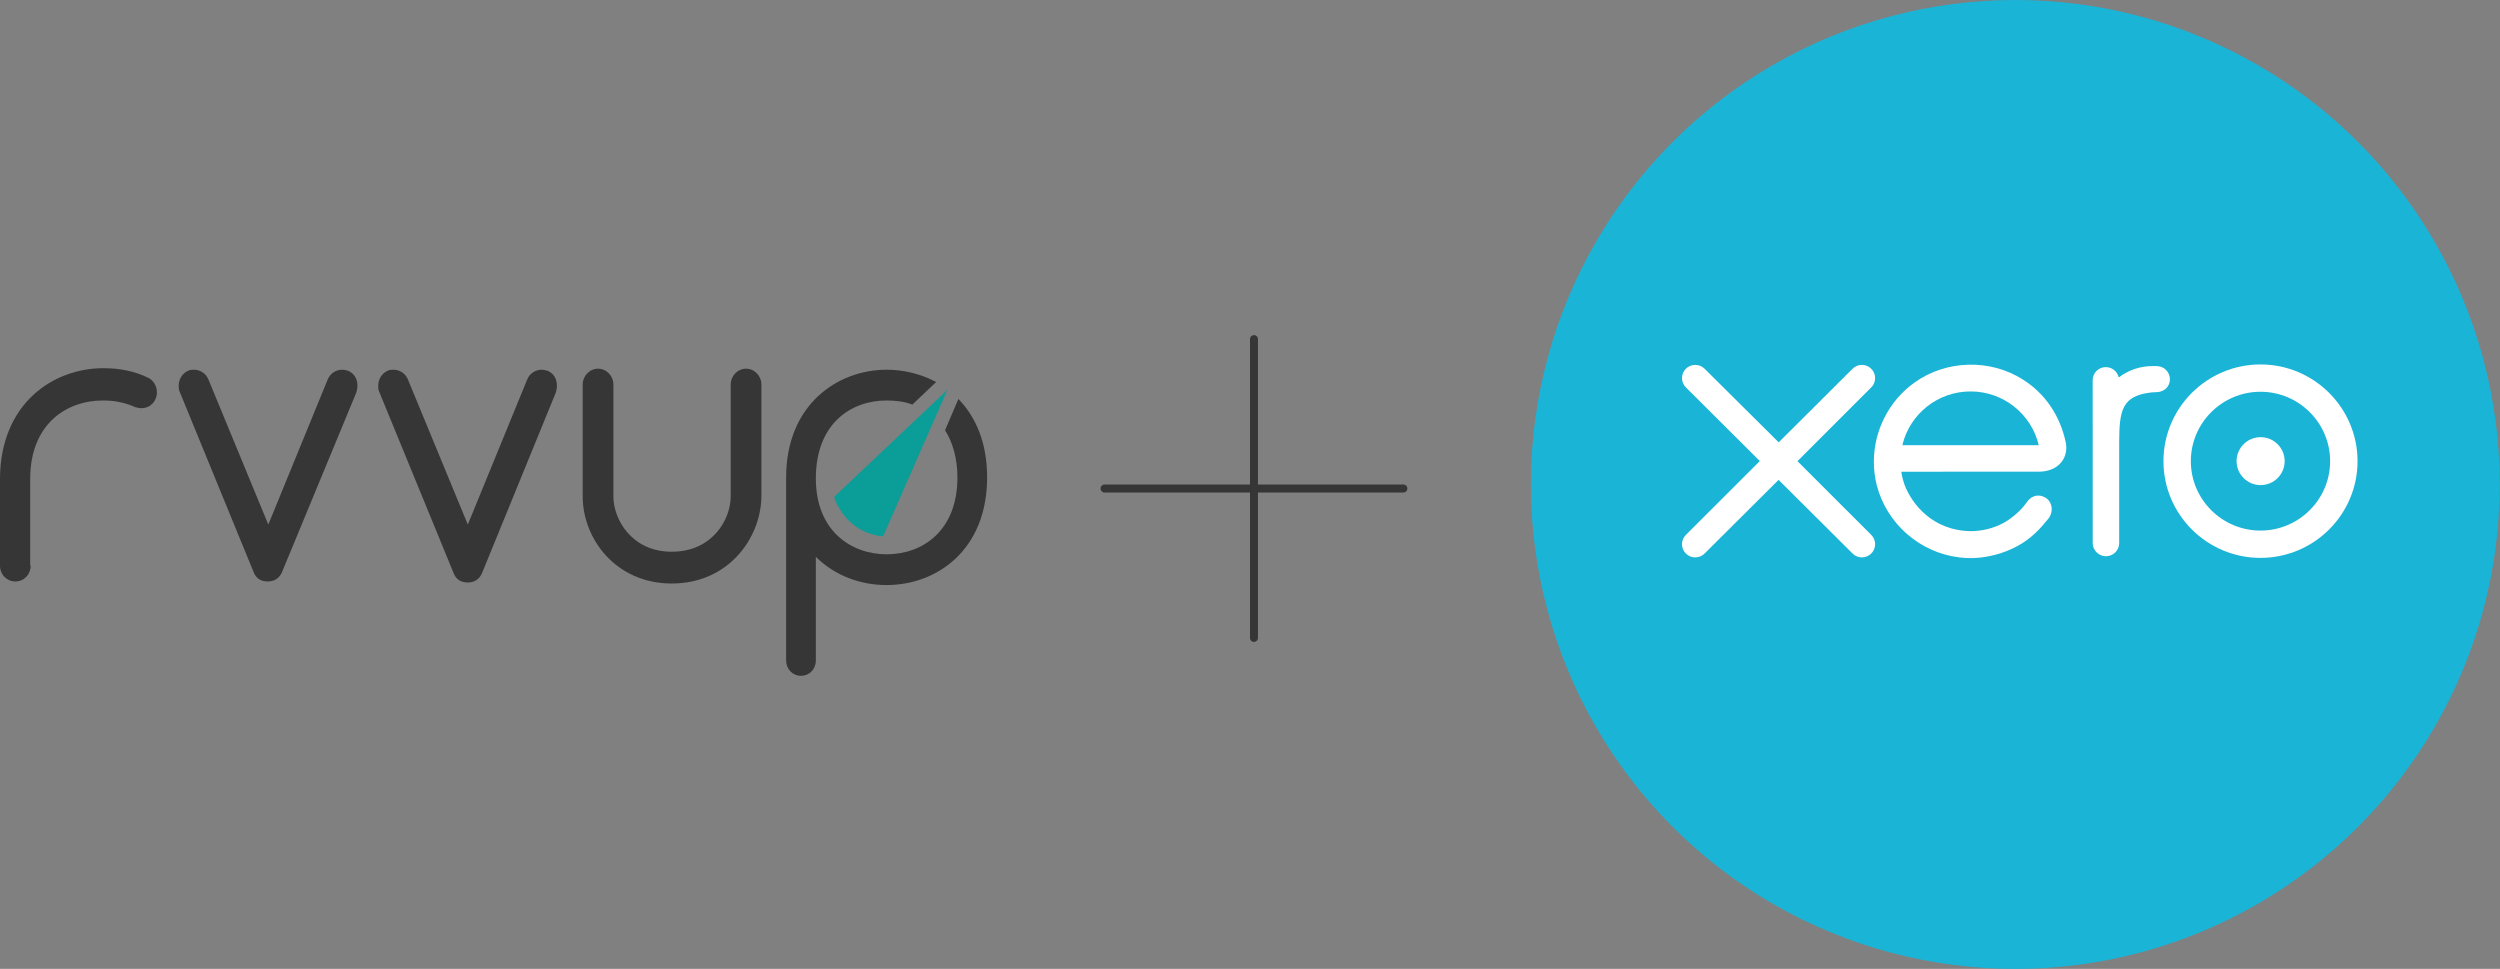
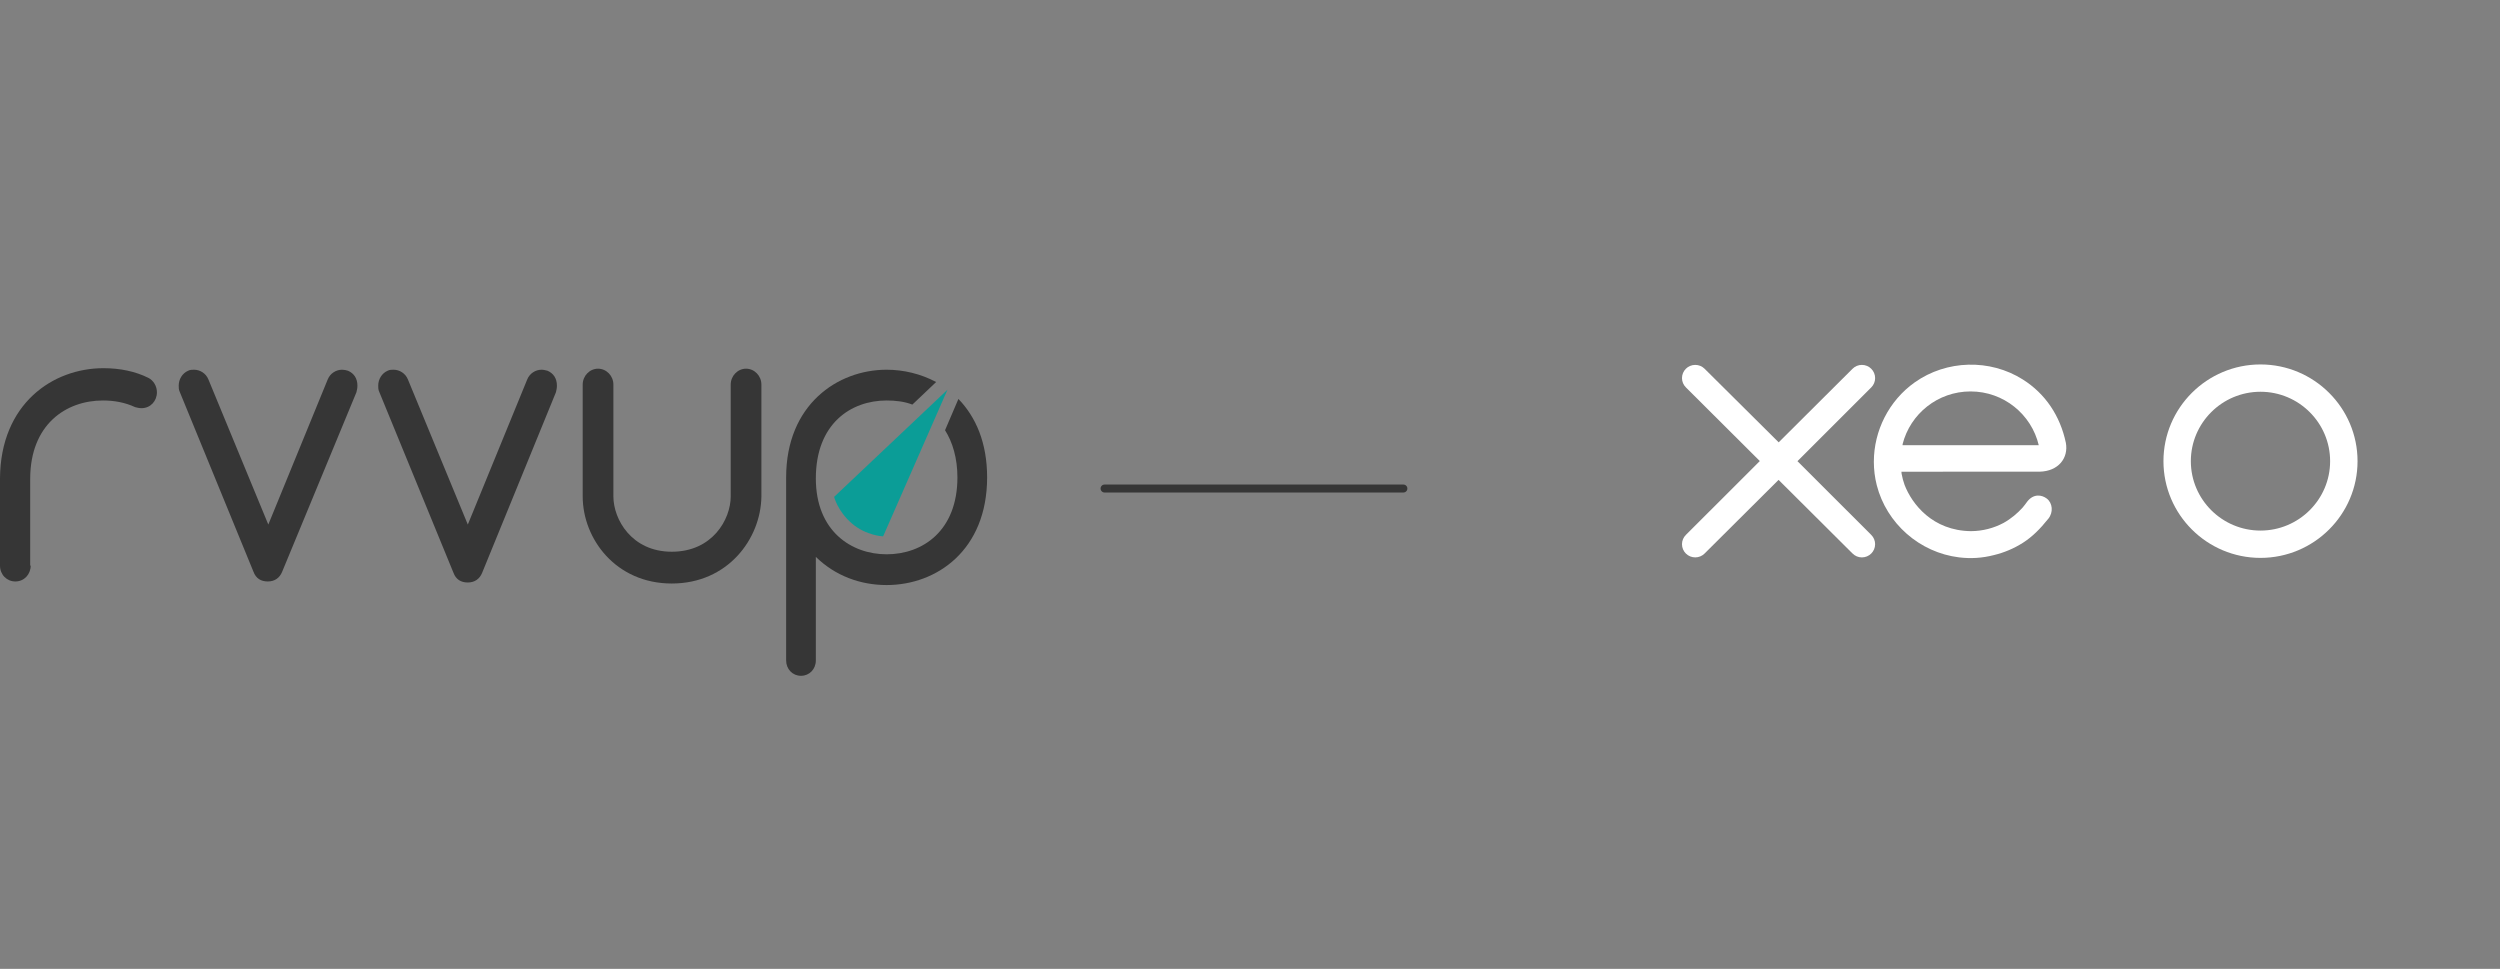
<svg xmlns="http://www.w3.org/2000/svg" width="627" height="243" viewBox="0 0 627 243" fill="none">
  <rect x="0" y="0" width="627" height="243" fill="#808080" stroke="none" />
-   <circle cx="505.441" cy="121.5" r="121.5" fill="#1AB4D7" />
  <path d="M450.801 115.66L469.324 97.15C469.938 96.527 470.281 95.701 470.281 94.825C470.281 92.999 468.792 91.516 466.96 91.516C466.068 91.516 465.232 91.865 464.601 92.501C464.599 92.505 446.094 110.939 446.094 110.939L427.505 92.474C426.877 91.856 426.045 91.516 425.162 91.516C423.333 91.516 421.844 92.998 421.844 94.822C421.844 95.712 422.2 96.546 422.84 97.175L441.36 115.634L422.849 134.12C422.199 134.759 421.844 135.595 421.844 136.489C421.844 138.314 423.333 139.795 425.162 139.795C426.046 139.795 426.879 139.453 427.505 138.829L446.066 120.353L464.556 138.762C465.211 139.437 466.057 139.797 466.96 139.797C468.79 139.797 470.279 138.314 470.279 136.489C470.279 135.608 469.936 134.781 469.314 134.157L450.801 115.66Z" fill="white" />
-   <path d="M560.934 115.655C560.934 118.97 563.638 121.666 566.967 121.666C570.289 121.666 572.995 118.97 572.995 115.655C572.995 112.339 570.289 109.643 566.967 109.643C563.638 109.643 560.934 112.339 560.934 115.655Z" fill="white" />
  <path d="M549.464 115.663C549.464 106.064 557.299 98.253 566.93 98.253C576.557 98.253 584.393 106.064 584.393 115.663C584.393 125.261 576.557 133.068 566.93 133.068C557.299 133.068 549.464 125.261 549.464 115.663ZM542.594 115.663C542.594 129.037 553.511 139.918 566.93 139.918C580.349 139.918 591.272 129.037 591.272 115.663C591.272 102.288 580.349 91.404 566.93 91.404C553.511 91.404 542.594 102.288 542.594 115.663Z" fill="white" />
-   <path d="M540.888 91.816L539.867 91.813C536.802 91.813 533.845 92.777 531.376 94.674C531.051 93.19 529.72 92.073 528.135 92.073C526.31 92.073 524.848 93.53 524.844 95.352C524.844 95.359 524.855 136.209 524.855 136.209C524.86 138.028 526.348 139.507 528.174 139.507C529.999 139.507 531.487 138.028 531.492 136.205C531.492 136.197 531.493 111.083 531.493 111.083C531.493 102.71 532.262 99.329 539.457 98.433C540.122 98.35 540.845 98.363 540.848 98.363C542.817 98.296 544.217 96.947 544.217 95.124C544.217 93.3 542.723 91.816 540.888 91.816Z" fill="white" />
  <path d="M477.163 111.661C477.163 111.571 477.17 111.476 477.174 111.383C479.101 103.791 485.999 98.172 494.215 98.172C502.529 98.172 509.491 103.929 511.319 111.661H477.163ZM518.115 111.037C516.685 104.287 512.978 98.743 507.333 95.183C499.082 89.961 488.185 90.25 480.215 95.899C473.714 100.509 469.961 108.051 469.961 115.82C469.961 117.768 470.197 119.734 470.687 121.669C473.142 131.295 481.444 138.582 491.341 139.79C494.279 140.144 497.137 139.975 500.098 139.211C502.642 138.594 505.103 137.565 507.371 136.116C509.725 134.608 511.692 132.619 513.597 130.238C513.635 130.194 513.674 130.155 513.712 130.109C515.034 128.475 514.789 126.151 513.336 125.042C512.111 124.106 510.054 123.726 508.436 125.792C508.088 126.286 507.7 126.794 507.273 127.303C505.986 128.72 504.389 130.094 502.476 131.159C500.041 132.455 497.267 133.196 494.318 133.213C484.664 133.106 479.499 126.389 477.661 121.595C477.34 120.699 477.093 119.771 476.92 118.814C476.898 118.636 476.881 118.463 476.875 118.304C478.871 118.304 511.516 118.298 511.516 118.298C516.265 118.199 518.821 114.858 518.115 111.037Z" fill="white" />
-   <path d="M314.496 85.05V159.996" stroke="#363636" stroke-width="2" stroke-linecap="round" />
  <path d="M351.969 122.523L277.023 122.523" stroke="#363636" stroke-width="2" stroke-linecap="round" />
  <path d="M7.698 141.846C7.698 144.032 6.084 145.833 3.849 145.833C1.738 145.833 0 144.161 0 141.846V119.986C0.124 101.213 13.284 92.34 25.948 92.34C30.045 92.34 33.894 93.112 37.246 94.783C38.488 95.426 39.357 96.841 39.357 98.384C39.357 100.57 37.743 102.37 35.508 102.37C34.887 102.37 34.391 102.241 33.894 102.113C31.411 100.955 28.68 100.441 25.824 100.441C16.512 100.441 7.573 106.485 7.573 120.115V141.846H7.698Z" fill="#363636" />
  <path d="M45.069 98.255C44.82 97.74 44.82 97.226 44.82 96.712C44.82 95.168 45.689 93.626 47.179 92.983C47.676 92.725 48.172 92.725 48.669 92.725C50.159 92.725 51.649 93.626 52.27 95.168L67.292 131.559L82.191 95.168C82.811 93.626 84.301 92.725 85.791 92.725C86.288 92.725 86.908 92.854 87.281 92.983C88.771 93.626 89.64 94.911 89.64 96.712C89.64 97.355 89.516 97.869 89.391 98.383L70.768 143.389C70.148 144.932 68.906 145.832 67.168 145.832C65.43 145.832 64.188 145.061 63.568 143.389L45.069 98.255Z" fill="#363636" />
  <path d="M95.104 98.255C94.856 97.74 94.856 97.226 94.856 96.712C94.856 95.168 95.725 93.626 97.214 92.983C97.711 92.725 98.208 92.725 98.704 92.725C100.194 92.725 101.684 93.626 102.305 95.168L117.327 131.559L132.226 95.168C132.847 93.626 134.336 92.725 135.826 92.725C136.323 92.725 136.819 92.854 137.316 92.983C138.806 93.626 139.675 94.911 139.675 96.712C139.675 97.355 139.551 97.869 139.427 98.383L120.928 143.646C120.307 145.189 119.065 146.089 117.327 146.089C115.589 146.089 114.348 145.318 113.727 143.646L95.104 98.255Z" fill="#363636" />
  <path d="M240.37 100.055C244.715 104.555 247.57 110.985 247.57 119.729C247.57 137.988 234.907 146.732 222.367 146.732C215.787 146.732 209.455 144.418 204.613 139.66V165.635C204.613 167.821 202.999 169.493 200.889 169.493C198.778 169.493 197.164 167.821 197.164 165.635V119.729C197.164 101.469 210.076 92.725 222.367 92.725C226.588 92.725 230.934 93.754 234.783 95.811L228.823 101.469C226.837 100.698 224.602 100.441 222.367 100.441C213.428 100.441 204.613 106.227 204.613 119.986C204.613 133.231 213.552 139.017 222.367 139.017C231.43 139.017 240.121 133.102 240.121 119.729C240.121 114.843 238.88 110.856 237.017 107.899L240.37 100.055Z" fill="#363636" />
  <path d="M168.488 146.346C154.459 146.346 146.141 135.158 146.141 124.486V96.453C146.141 94.267 147.879 92.467 149.989 92.467C152.1 92.467 153.838 94.267 153.838 96.453V124.486C153.838 130.272 158.432 138.373 168.488 138.373C178.669 138.373 183.263 130.272 183.263 124.486V96.453C183.263 94.267 185.001 92.467 187.111 92.467C189.222 92.467 190.96 94.267 190.96 96.453V124.486C190.836 135.158 182.518 146.346 168.488 146.346Z" fill="#363636" />
  <path d="M237.63 97.739L209.199 124.614C209.199 124.614 210.068 128.214 213.669 131.3C217.269 134.387 221.49 134.515 221.49 134.515L237.63 97.739Z" fill="#0B9D97" />
</svg>